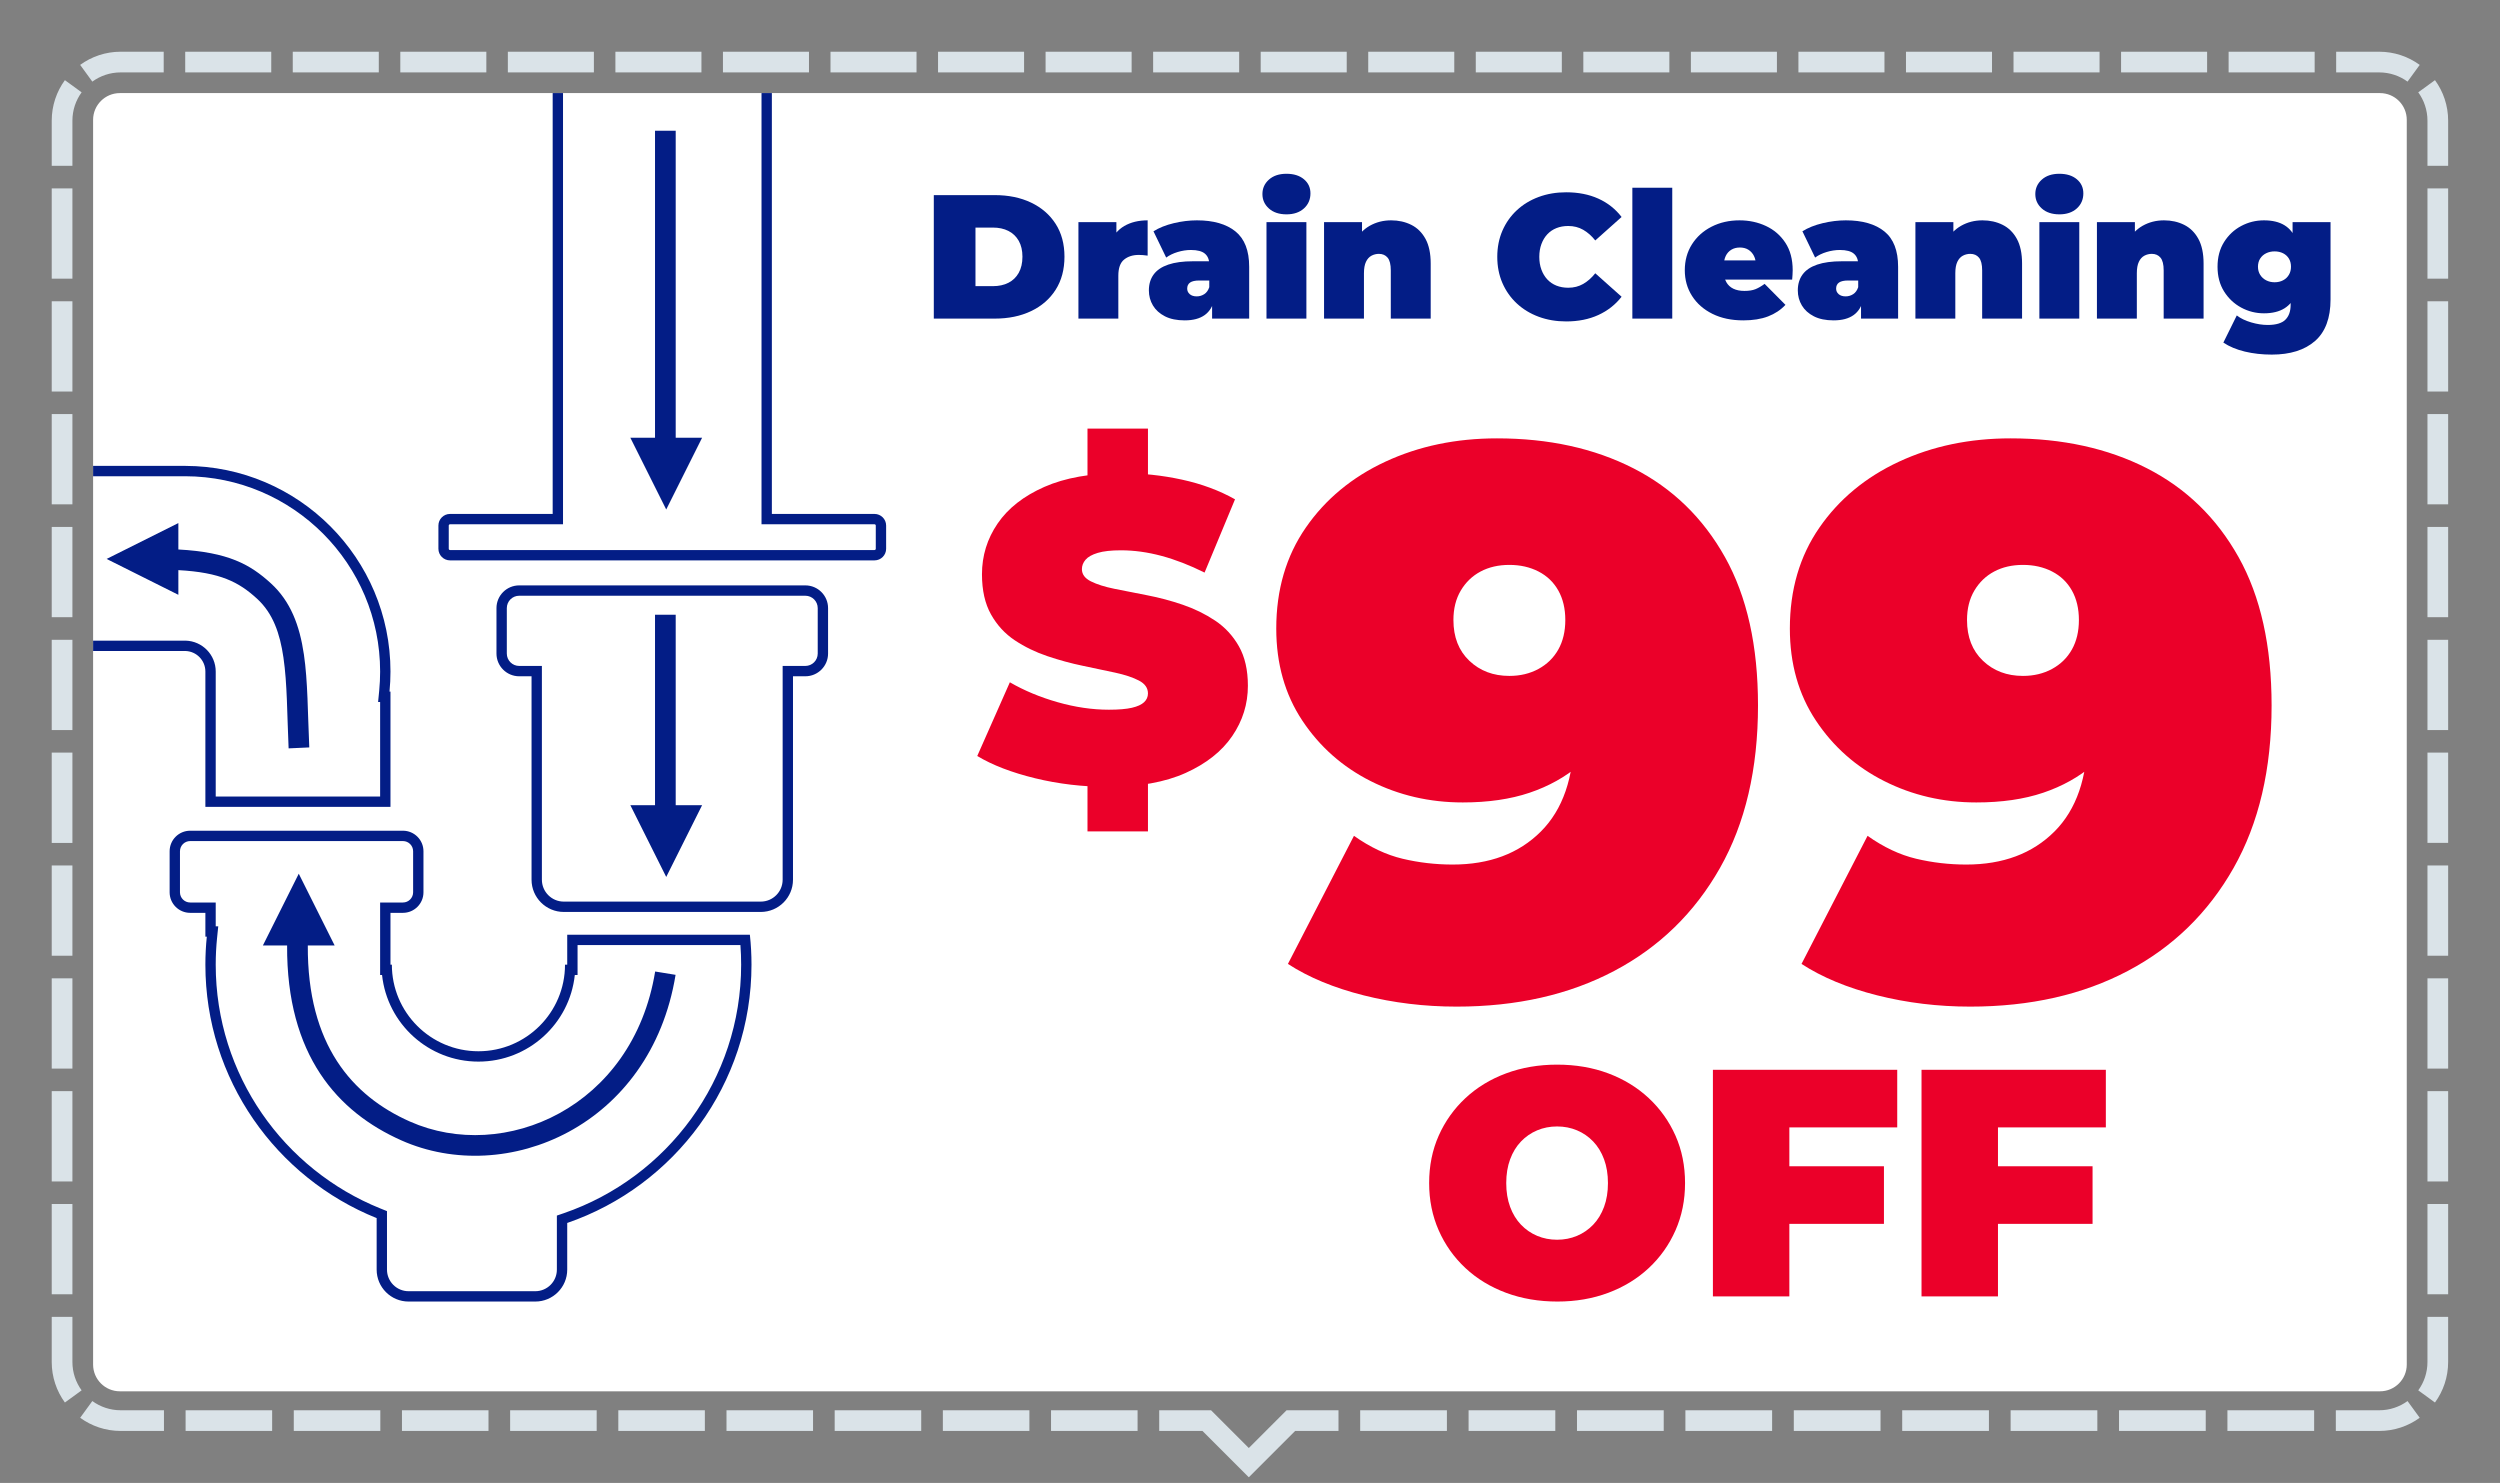
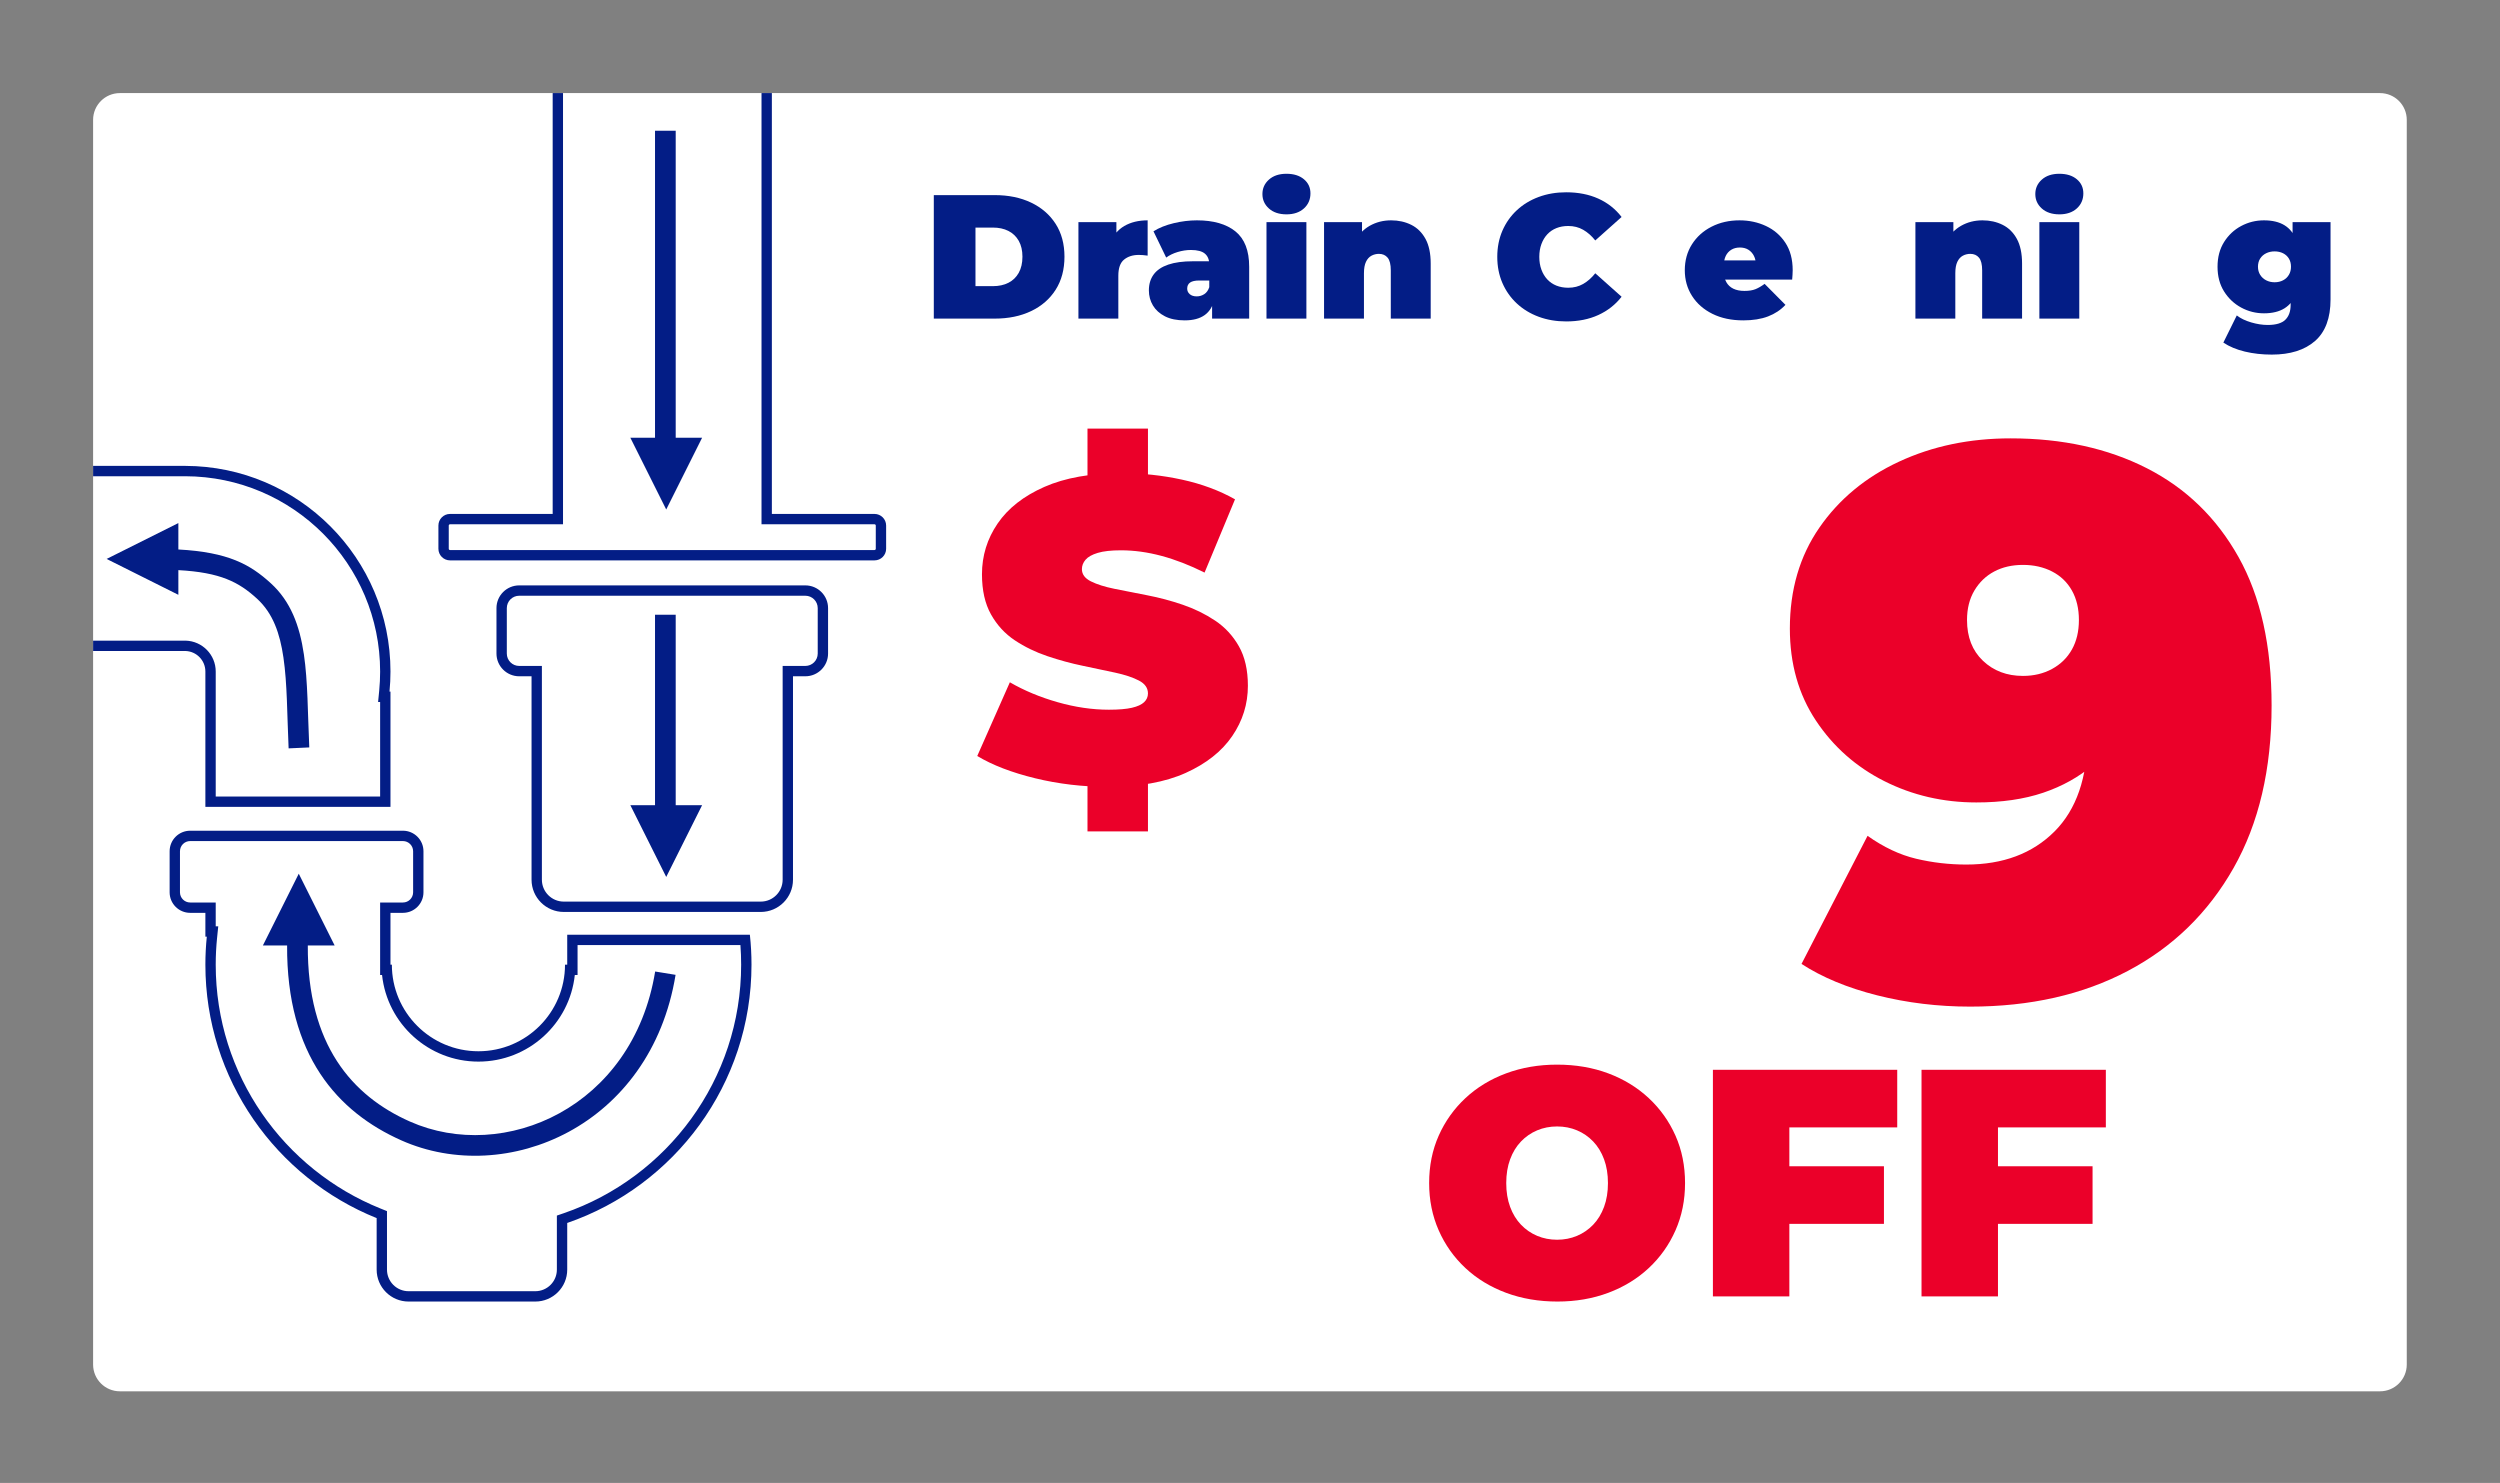
<svg xmlns="http://www.w3.org/2000/svg" clip-rule="evenodd" fill-rule="evenodd" stroke-linejoin="round" stroke-miterlimit="2" viewBox="0 0 6042 3584">
  <rect x="0" y="0" width="6042" height="3584" fill="#808080" stroke="none" />
  <clipPath id="a">
    <path clip-rule="evenodd" d="m6041.67 166.667v3416.67h-6041.67v-3416.67c0-91.986 74.681-166.667 166.667-166.667h5708.33c91.986 0 166.667 74.681 166.667 166.667z" />
  </clipPath>
  <clipPath id="b">
    <path clip-rule="evenodd" d="m5816.67 289.667v3008.17c0 35.691-28.976 64.667-64.667 64.667h-5462.33c-35.691 0-64.667-28.976-64.667-64.667v-3008.17c0-35.691 28.976-64.667 64.667-64.667h5462.33c35.691 0 64.667 28.976 64.667 64.667z" />
  </clipPath>
  <path d="m6041.67 166.667v3416.67h-6041.67v-3416.67c0-91.986 74.681-166.667 166.667-166.667h5708.33c91.986 0 166.667 74.681 166.667 166.667z" fill="none" />
  <g clip-path="url(#a)">
-     <path d="m125 400.758v-109.091c0-36.592 11.818-70.446 31.842-97.949l40.422 29.429c-14.007 19.239-22.264 42.923-22.264 68.52v109.091zm270.635-275.758v50h-103.968c-25.597 0-49.281 8.257-68.52 22.264l-29.429-40.422c27.503-20.024 61.357-31.842 97.949-31.842zm259.925 0v50h-207.938v-50zm259.914 0v50h-207.937v-50zm259.928 0v50h-207.939v-50zm259.912 0v50h-207.939v-50zm259.924 0v50h-207.938v-50zm259.924 0v50h-207.939v-50zm259.916 0v50h-207.939v-50zm259.924 0v50h-207.937v-50zm259.917 0v50h-207.936v-50zm259.916 0v50h-207.938v-50zm259.928 0v50h-207.936v-50zm259.925 0v50h-207.94v-50zm259.915 0v50h-207.935v-50zm259.925 0v50h-207.935v-50zm259.922 0v50h-207.936v-50zm259.915 0v50h-207.937v-50zm259.919 0v50h-207.939v-50zm259.928 0v50h-207.936v-50zm259.916 0v50h-207.936v-50zm259.916 0v50h-207.936v-50zm253.905 31.842-29.429 40.422c-19.239-14.007-42.923-22.264-68.52-22.264h-103.968v-50h103.968c36.592 0 70.446 11.818 97.949 31.842zm68.718 243.916h-50v-109.091c0-25.597-8.257-49.281-22.264-68.52l40.422-29.429c20.024 27.503 31.842 61.357 31.842 97.949zm0 272.725h-50v-218.182h50zm0 272.732h-50v-218.182h50zm0 272.722h-50v-218.179h50zm0 272.734h-50v-218.183h50zm0 272.719h-50v-218.179h50zm0 272.728h-50v-218.18h50zm0 272.732h-50v-218.183h50zm0 272.728h-50v-218.181h50zm0 272.726h-50v-218.181h50zm0 272.728h-50v-218.182h50zm-31.842 261.584-40.422-29.43c14.007-19.238 22.264-42.923 22.264-68.519v-109.092h50v109.092c0 36.592-11.818 70.445-31.842 97.949zm-239.624 68.717v-50h104.799c25.597 0 49.281-8.256 68.52-22.263l29.429 40.421c-27.503 20.024-61.357 31.842-97.949 31.842zm-261.991 0v-50h209.595v50zm-261.989 0v-50h209.593v50zm-261.994 0v-50h209.593v50zm-261.999 0v-50h209.596v50zm-261.99 0v-50h209.595v50zm-261.993 0v-50h209.594v50zm-261.992 0v-50h209.593v50zm-261.992 0v-50h209.594v50zm-261.993 0v-50h209.594v50zm-485.696 0v-50h125.291l91.248 91.248 91.248-91.248h125.509v50h-104.798l-111.959 111.959-111.959-111.959zm-261.448 0v-50h209.16v50zm-261.443 0v-50h209.156v50zm-261.45 0v-50h209.157v50zm-261.455 0v-50h209.16v50zm-261.445 0v-50h209.159v50zm-261.449 0v-50h209.159v50zm-261.448 0v-50h209.158v50zm-261.447 0v-50h209.158v50zm-261.449 0v-50h209.159v50zm-254.82-31.842 29.429-40.421c19.239 14.007 42.923 22.263 68.52 22.263h104.58v50h-104.58c-36.592 0-70.446-11.818-97.949-31.842zm-68.718-243.916h50v109.092c0 25.596 8.257 49.281 22.264 68.519l-40.422 29.43c-20.024-27.504-31.842-61.357-31.842-97.949zm0-272.724h50v218.181h-50zm0-272.733h50v218.182h-50zm0-272.722h50v218.179h-50zm0-272.733h50v218.182h-50zm0-272.72h50v218.18h-50zm0-272.727h50v218.179h-50zm0-272.732h50v218.182h-50zm0-272.729h50v218.181h-50zm0-272.726h50v218.181h-50zm0-272.727h50v218.181h-50z" fill="#dae3e8" />
    <path d="m5816.67 289.667v3008.17c0 35.691-28.976 64.667-64.667 64.667h-5462.33c-35.691 0-64.667-28.976-64.667-64.667v-3008.17c0-35.691 28.976-64.667 64.667-64.667h5462.33c35.691 0 64.667 28.976 64.667 64.667z" fill="#fff" />
    <g clip-path="url(#b)">
      <g fill-rule="nonzero">
        <path d="m3763.97 3145.58c-44.886 0-86.248-7.04-124.088-21.119-37.84-14.08-70.591-34.026-98.253-59.838s-49.191-56.188-64.588-91.126-23.095-73.004-23.095-114.2c0-41.717 7.698-79.914 23.095-114.591 15.397-34.678 36.926-64.922 64.588-90.735 27.662-25.812 60.413-45.758 98.253-59.838 37.84-14.079 78.941-21.119 123.305-21.119 44.886 0 86.118 7.04 123.697 21.119 37.578 14.08 70.199 34.026 97.861 59.838 27.662 25.813 49.192 56.057 64.588 90.735 15.397 34.677 23.096 72.874 23.096 114.591 0 41.196-7.699 79.262-23.096 114.2-15.396 34.938-36.926 65.314-64.588 91.126s-60.283 45.758-97.861 59.838c-37.579 14.079-78.55 21.119-122.914 21.119zm-.783-149.399c17.224 0 33.273-3.129 48.148-9.386 14.875-6.258 27.923-15.253 39.144-26.986 11.222-11.733 19.964-26.073 26.227-43.021 6.263-16.947 9.395-36.111 9.395-57.491s-3.132-40.544-9.395-57.491c-6.263-16.948-15.005-31.288-26.227-43.021-11.221-11.733-24.269-20.728-39.144-26.985-14.875-6.258-30.924-9.387-48.148-9.387-17.223 0-33.273 3.129-48.148 9.387-14.874 6.257-27.923 15.252-39.144 26.985s-19.964 26.073-26.227 43.021c-6.263 16.947-9.395 36.111-9.395 57.491s3.132 40.544 9.395 57.491c6.263 16.948 15.006 31.288 26.227 43.021s24.27 20.728 39.144 26.986c14.875 6.257 30.925 9.386 48.148 9.386z" fill="#eb0029" />
        <path d="m4311.99 2818.63h241.13v139.231h-241.13zm12.526 314.442h-184.762v-547.536h445.464v139.231h-260.702z" fill="#eb0029" />
        <path d="m4816.17 2818.63h241.13v139.231h-241.13zm12.526 314.442h-184.762v-547.536h445.464v139.231h-260.702z" fill="#eb0029" />
        <path d="m2677.99 1901.63c-60.811 0-119.549-6.904-176.214-20.712-56.665-13.809-103.309-31.76-139.934-53.853l78.778-178.128c34.551 20.022 73.076 36.074 115.575 48.156 42.498 12.083 83.788 18.124 123.868 18.124 23.495 0 41.98-1.553 55.455-4.66s23.322-7.595 29.542-13.464c6.219-5.868 9.329-12.945 9.329-21.23 0-13.118-7.256-23.474-21.768-31.069-14.512-7.594-33.688-13.981-57.528-19.159-23.841-5.178-49.928-10.701-78.26-16.57s-56.837-13.636-85.515-23.302c-28.678-9.665-54.937-22.438-78.778-38.318s-43.017-36.765-57.529-62.655c-14.511-25.891-21.767-58.168-21.767-96.832 0-44.877 12.611-85.784 37.834-122.722 25.223-36.937 62.884-66.453 112.984-88.546s112.466-33.14 187.097-33.14c49.064 0 97.436 5.178 145.117 15.534 47.681 10.357 90.526 26.236 128.532 47.639l-73.595 177.093c-35.933-17.951-70.658-31.414-104.173-40.39-33.515-8.975-66.166-13.463-97.954-13.463-23.495 0-42.153 2.071-55.974 6.214-13.82 4.142-23.668 9.666-29.541 16.57-5.874 6.904-8.811 14.499-8.811 22.784 0 12.427 7.256 22.266 21.768 29.515 14.511 7.25 33.687 13.291 57.528 18.124s50.1 10.011 78.778 15.534 57.183 13.118 85.515 22.784c28.333 9.666 54.419 22.439 78.26 38.318 23.84 15.88 43.017 36.592 57.528 62.138 14.512 25.545 21.768 57.305 21.768 95.278 0 44.187-12.611 84.749-37.834 121.686-25.223 36.938-62.711 66.626-112.466 89.064-49.754 22.439-112.293 33.658-187.615 33.658zm-49.755 107.706v-134.632h146.154v134.632zm0-838.86v-134.631h146.154v134.631z" fill="#eb0029" />
-         <path d="m3617.79 1059.44c125.189 0 235.043 24.077 329.561 72.232 94.517 48.155 168.379 119.762 221.584 214.821 53.206 95.06 79.809 214.509 79.809 358.349 0 153.845-30.672 284.865-92.015 393.057-61.342 108.192-146.471 191.056-255.385 248.592-108.915 57.536-235.982 86.304-381.201 86.304-77.618 0-152.418-9.068-224.402-27.205-71.984-18.136-133.013-43.464-183.089-75.984l159.616-309.568c38.809 27.517 77.93 45.966 117.365 55.347 39.434 9.381 79.808 14.071 121.12 14.071 88.885 0 159.93-26.579 213.135-79.737s79.808-130.394 79.808-231.707v-110.694l101.403 73.171c-23.786 42.526-52.892 78.486-87.319 107.88-34.427 29.393-74.801 51.907-121.121 67.542-46.32 15.634-100.151 23.452-161.494 23.452-80.121 0-154.295-17.199-222.523-51.595-68.229-34.396-123.312-83.177-165.25-146.341-41.939-63.164-62.908-137.273-62.908-222.326 0-93.808 23.786-175.109 71.358-243.902s111.731-121.951 192.478-159.474c80.747-37.524 170.571-56.285 269.47-56.285zm30.046 305.815c-26.29 0-49.45 5.316-69.48 15.948-20.031 10.631-35.992 25.953-47.885 45.966-11.893 20.012-17.84 43.777-17.84 71.294 0 41.276 12.832 74.109 38.496 98.499s57.9 36.585 96.709 36.585c26.289 0 49.762-5.628 70.418-16.885 20.657-11.257 36.618-26.892 47.885-46.904 11.267-20.013 16.901-43.778 16.901-71.295s-5.634-51.282-16.901-71.294c-11.267-20.013-27.228-35.335-47.885-45.966-20.656-10.632-44.129-15.948-70.418-15.948z" fill="#eb0029" />
        <path d="m4859.04 1059.44c125.189 0 235.042 24.077 329.56 72.232s168.38 119.762 221.585 214.821c53.205 95.06 79.808 214.509 79.808 358.349 0 153.845-30.671 284.865-92.014 393.057s-146.471 191.056-255.386 248.592c-108.914 57.536-235.981 86.304-381.201 86.304-77.617 0-152.418-9.068-224.401-27.205-71.984-18.136-133.014-43.464-183.09-75.984l159.617-309.568c38.808 27.517 77.93 45.966 117.364 55.347 39.435 9.381 79.809 14.071 121.121 14.071 88.884 0 159.929-26.579 213.135-79.737 53.205-53.158 79.808-130.394 79.808-231.707v-110.694l101.403 73.171c-23.786 42.526-52.893 78.486-87.32 107.88-34.427 29.393-74.8 51.907-121.12 67.542-46.32 15.634-100.151 23.452-161.494 23.452-80.121 0-154.296-17.199-222.524-51.595s-123.311-83.177-165.25-146.341c-41.938-63.164-62.907-137.273-62.907-222.326 0-93.808 23.786-175.109 71.358-243.902s111.731-121.951 192.478-159.474c80.747-37.524 170.57-56.285 269.47-56.285zm30.045 305.815c-26.29 0-49.45 5.316-69.48 15.948-20.03 10.631-35.992 25.953-47.885 45.966-11.893 20.012-17.839 43.777-17.839 71.294 0 41.276 12.832 74.109 38.495 98.499 25.664 24.39 57.9 36.585 96.709 36.585 26.29 0 49.763-5.628 70.419-16.885s36.618-26.892 47.885-46.904c11.267-20.013 16.9-43.778 16.9-71.295s-5.633-51.282-16.9-71.294c-11.267-20.013-27.229-35.335-47.885-45.966-20.656-10.632-44.129-15.948-70.419-15.948z" fill="#eb0029" />
        <path d="m2256.82 770.012v-298.462h147.23c33.287 0 62.591 6.04 87.911 18.121 25.321 12.081 45.094 29.207 59.319 51.378s21.338 48.607 21.338 79.306c0 30.983-7.113 57.631-21.338 79.945-14.225 22.313-33.998 39.511-59.319 51.591-25.32 12.081-54.624 18.121-87.911 18.121zm100.714-78.453h42.249c14.225 0 26.672-2.7 37.341-8.101 10.668-5.401 18.99-13.431 24.965-24.09 5.974-10.659 8.961-23.664 8.961-39.013 0-15.066-2.987-27.857-8.961-38.374-5.975-10.517-14.297-18.476-24.965-23.877-10.669-5.401-23.116-8.101-37.341-8.101h-42.249z" fill="#031d86" />
        <path d="m2606.34 770.012v-233.227h91.752v70.352l-14.936-20.04c7.113-18.192 18.493-31.836 34.14-40.932 15.648-9.095 34.425-13.643 56.332-13.643v85.274c-4.268-.568-8.037-.994-11.309-1.279-3.272-.284-6.615-.426-10.029-.426-14.51 0-26.387 3.766-35.634 11.299-9.246 7.532-13.869 20.537-13.869 39.013v103.609z" fill="#031d86" />
        <path d="m2929.4 770.012v-41.358l-6.828-11.086v-78.453c0-11.37-3.485-20.039-10.455-26.009-6.971-5.969-18.28-8.954-33.927-8.954-10.527 0-21.196 1.635-32.007 4.904s-20.057 7.746-27.739 13.431l-30.726-63.53c13.656-8.528 30.015-15.066 49.077-19.613 19.061-4.548 37.696-6.822 55.904-6.822 40.115 0 71.197 8.953 93.246 26.861s33.074 46.333 33.074 85.275v125.354zm-66.147 4.264c-19.061 0-34.993-3.269-47.796-9.807s-22.476-15.278-29.019-26.222c-6.544-10.943-9.816-23.095-9.816-36.455 0-15.065 3.841-27.856 11.523-38.374 7.681-10.517 19.417-18.476 35.207-23.877 15.79-5.4 35.776-8.101 59.959-8.101h48.65v46.475h-33.287c-10.242 0-17.71 1.635-22.405 4.903-4.694 3.269-7.041 8.173-7.041 14.71 0 5.401 2.063 9.878 6.188 13.431s9.744 5.33 16.857 5.33c6.543 0 12.589-1.777 18.137-5.33s9.602-9.167 12.162-16.842l12.376 28.567c-3.698 17.34-11.522 30.273-23.471 38.801-11.949 8.527-28.024 12.791-48.224 12.791z" fill="#031d86" />
        <path d="m3060.84 770.012v-233.227h96.447v233.227zm48.224-251.987c-17.64 0-31.722-4.69-42.249-14.071-10.527-9.38-15.79-21.034-15.79-34.962s5.263-25.583 15.79-34.963 24.609-14.07 42.249-14.07c17.639 0 31.722 4.406 42.248 13.217 10.527 8.812 15.79 20.182 15.79 34.11 0 14.781-5.263 26.933-15.79 36.455-10.526 9.523-24.609 14.284-42.248 14.284z" fill="#031d86" />
        <path d="m3362.13 532.522c17.924 0 34.141 3.624 48.65 10.872 14.51 7.248 25.961 18.547 34.354 33.897 8.393 15.349 12.589 35.247 12.589 59.692v133.029h-96.446v-116.4c0-14.497-2.561-24.801-7.682-30.912-5.121-6.112-12.091-9.167-20.911-9.167-6.543 0-12.589 1.492-18.137 4.477-5.547 2.984-9.957 7.887-13.229 14.709s-4.908 16.061-4.908 27.715v109.578h-96.446v-233.227h91.752v68.22l-18.35-19.613c9.104-17.624 21.409-30.841 36.914-39.653s32.789-13.217 51.85-13.217z" fill="#031d86" />
        <path d="m3785.04 776.834c-23.898 0-46.018-3.766-66.36-11.299s-37.981-18.263-52.917-32.191c-14.937-13.928-26.53-30.415-34.781-49.46-8.25-19.044-12.376-40.079-12.376-63.103s4.126-44.059 12.376-63.103c8.251-19.045 19.844-35.532 34.781-49.46 14.936-13.928 32.575-24.658 52.917-32.191s42.462-11.299 66.36-11.299c29.304 0 55.265 5.116 77.883 15.349s41.324 25.014 56.118 44.343l-63.586 56.708c-8.82-11.086-18.564-19.684-29.233-25.795-10.669-6.112-22.689-9.168-36.061-9.168-10.526 0-20.057 1.706-28.592 5.117s-15.861 8.385-21.978 14.923-10.882 14.426-14.296 23.664-5.121 19.542-5.121 30.912 1.707 21.674 5.121 30.912 8.179 17.126 14.296 23.664 13.443 11.512 21.978 14.923 18.066 5.117 28.592 5.117c13.372 0 25.392-3.056 36.061-9.168 10.669-6.111 20.413-14.709 29.233-25.795l63.586 56.708c-14.794 19.044-33.5 33.754-56.118 44.129s-48.579 15.563-77.883 15.563z" fill="#031d86" />
-         <path d="m3945.07 453.642h96.446v316.37h-96.446z" fill="#031d86" />
        <path d="m4213.07 774.276c-28.45 0-53.273-5.259-74.468-15.776-21.196-10.517-37.626-24.943-49.29-43.277-11.665-18.334-17.497-39.013-17.497-62.038 0-23.592 5.761-44.485 17.283-62.677 11.523-18.192 27.313-32.404 47.37-42.637s42.604-15.349 67.64-15.349c23.045 0 44.312 4.548 63.8 13.643 19.489 9.096 35.136 22.598 46.943 40.506s17.71 40.079 17.71 66.514c0 3.411-.142 7.178-.426 11.299-.285 4.122-.569 7.888-.854 11.299h-179.663v-46.475h128.453l-36.274 12.365c0-9.096-1.636-16.841-4.908-23.237s-7.753-11.37-13.443-14.923-12.518-5.33-20.484-5.33-14.865 1.777-20.698 5.33c-5.832 3.553-10.313 8.527-13.442 14.923-3.13 6.396-4.695 14.141-4.695 23.237v14.497c0 9.949 1.992 18.476 5.975 25.583 3.983 7.106 9.673 12.435 17.07 15.989 7.397 3.553 16.359 5.329 26.886 5.329 10.811 0 19.701-1.421 26.672-4.263 6.97-2.843 14.296-7.107 21.977-12.792l50.357 50.739c-11.38 12.223-25.391 21.532-42.035 27.927-16.643 6.396-36.629 9.594-59.959 9.594z" fill="#031d86" />
-         <path d="m4497.73 770.012v-41.358l-6.828-11.086v-78.453c0-11.37-3.486-20.039-10.456-26.009-6.97-5.969-18.279-8.954-33.927-8.954-10.526 0-21.195 1.635-32.006 4.904s-20.058 7.746-27.739 13.431l-30.727-63.53c13.657-8.528 30.015-15.066 49.077-19.613 19.062-4.548 37.697-6.822 55.905-6.822 40.115 0 71.197 8.953 93.246 26.861 22.048 17.908 33.073 46.333 33.073 85.275v125.354zm-66.147 4.264c-19.062 0-34.994-3.269-47.797-9.807-12.802-6.538-22.475-15.278-29.019-26.222-6.543-10.943-9.815-23.095-9.815-36.455 0-15.065 3.841-27.856 11.522-38.374 7.682-10.517 19.418-18.476 35.207-23.877 15.79-5.4 35.777-8.101 59.959-8.101h48.65v46.475h-33.287c-10.242 0-17.71 1.635-22.404 4.903-4.694 3.269-7.042 8.173-7.042 14.71 0 5.401 2.063 9.878 6.188 13.431 4.126 3.553 9.745 5.33 16.857 5.33 6.544 0 12.589-1.777 18.137-5.33s9.602-9.167 12.163-16.842l12.375 28.567c-3.698 17.34-11.522 30.273-23.471 38.801-11.949 8.527-28.023 12.791-48.223 12.791z" fill="#031d86" />
        <path d="m4791.33 532.522c17.924 0 34.141 3.624 48.65 10.872 14.51 7.248 25.961 18.547 34.354 33.897 8.393 15.349 12.589 35.247 12.589 59.692v133.029h-96.446v-116.4c0-14.497-2.561-24.801-7.682-30.912-5.121-6.112-12.091-9.167-20.911-9.167-6.543 0-12.589 1.492-18.137 4.477-5.548 2.984-9.957 7.887-13.229 14.709s-4.908 16.061-4.908 27.715v109.578h-96.446v-233.227h91.752v68.22l-18.351-19.613c9.105-17.624 21.409-30.841 36.915-39.653 15.505-8.812 32.789-13.217 51.85-13.217z" fill="#031d86" />
        <path d="m4928.75 770.012v-233.227h96.446v233.227zm48.223-251.987c-17.639 0-31.722-4.69-42.249-14.071-10.526-9.38-15.789-21.034-15.789-34.962s5.263-25.583 15.789-34.963c10.527-9.38 24.61-14.07 42.249-14.07s31.722 4.406 42.249 13.217c10.526 8.812 15.79 20.182 15.79 34.11 0 14.781-5.264 26.933-15.79 36.455-10.527 9.523-24.61 14.284-42.249 14.284z" fill="#031d86" />
-         <path d="m5230.03 532.522c17.924 0 34.14 3.624 48.65 10.872s25.961 18.547 34.354 33.897c8.392 15.349 12.589 35.247 12.589 59.692v133.029h-96.447v-116.4c0-14.497-2.56-24.801-7.681-30.912-5.121-6.112-12.091-9.167-20.911-9.167-6.544 0-12.589 1.492-18.137 4.477-5.548 2.984-9.958 7.887-13.229 14.709-3.272 6.822-4.908 16.061-4.908 27.715v109.578h-96.446v-233.227h91.752v68.22l-18.351-19.613c9.104-17.624 21.409-30.841 36.914-39.653 15.506-8.812 32.789-13.217 51.851-13.217z" fill="#031d86" />
        <path d="m5490.35 856.992c-23.045 0-44.667-2.416-64.867-7.248-20.199-4.832-37.554-12.081-52.064-21.745l32.434-65.662c9.104 7.107 20.697 12.72 34.78 16.842s27.383 6.182 39.902 6.182c19.915 0 34.14-4.192 42.675-12.578 8.535-8.385 12.803-20.394 12.803-36.028v-19.613l4.267-72.484.427-72.484v-35.389h91.752v186.752c0 45.196-12.518 78.737-37.554 100.625-25.037 21.887-59.888 32.83-104.555 32.83zm-18.777-99.771c-19.631 0-37.981-4.619-55.051-13.857-17.071-9.238-30.869-22.243-41.396-39.014-10.526-16.77-15.789-36.668-15.789-59.692s5.263-42.922 15.789-59.692c10.527-16.771 24.325-29.705 41.396-38.801 17.07-9.095 35.42-13.643 55.051-13.643 20.199 0 36.772 3.979 49.717 11.938 12.944 7.959 22.546 20.253 28.805 36.881 6.26 16.629 9.389 37.735 9.389 63.317s-3.129 46.688-9.389 63.317c-6.259 16.628-15.861 28.993-28.805 37.094-12.945 8.101-29.518 12.152-49.717 12.152zm25.605-75.042c7.682 0 14.51-1.563 20.484-4.69 5.975-3.127 10.669-7.533 14.083-13.218s5.121-12.223 5.121-19.613c0-7.675-1.707-14.284-5.121-19.826-3.414-5.543-8.108-9.807-14.083-12.792-5.974-2.984-12.802-4.477-20.484-4.477-7.397 0-14.154 1.493-20.271 4.477-6.117 2.985-10.953 7.249-14.509 12.792-3.557 5.542-5.335 12.151-5.335 19.826 0 7.39 1.778 13.928 5.335 19.613 3.556 5.685 8.392 10.091 14.509 13.218s12.874 4.69 20.271 4.69z" fill="#031d86" />
      </g>
      <path d="m-31.499 1573.3-16.353-.001c.287-2.887.599-5.766.937-8.647h-.937v-438.689l495.777.004c273.743.664 495.776 223.108 495.776 497.002 0 16.387-.795 32.591-2.348 48.558h2.348v278.502h-447.336v-327.06c0-26.986-21.567-48.974-48.388-49.654l-476.511-.015 1.839-1.637-1.505-1.662zm8.647-25 471.146.015.316.008c40.324 1.022 72.755 34.074 72.755 74.646v302.06h397.336v-228.502h-4.898l2.668-27.421c1.475-15.171 2.23-30.567 2.23-46.137 0-260.109-210.851-471.359-470.814-472.002l-470.739-.004v397.337zm519.217 657.864h-36.778c-27.385 0-49.619-22.233-49.619-49.618v-99.238c0-27.385 22.234-49.619 49.619-49.619h514.233c27.386 0 49.619 22.234 49.619 49.619v99.238c0 27.385-22.233 49.618-49.619 49.618h-30.119v125.289h3.359c0 115.477 93.753 209.231 209.231 209.231s209.232-93.754 209.232-209.231h5.341v-72.436h441.413c2.603 23.768 3.94 47.947 3.94 72.436 0 289.12-186.328 535.064-445.353 624.199v112.83c0 42.555-34.549 77.104-77.104 77.104h-306.366c-42.555 0-77.104-34.549-77.104-77.104v-124.553c-242.542-97.623-413.925-335.194-413.925-612.476 0-22.841 1.163-45.411 3.43-67.628h-3.43v-57.661zm25 32.661h6.111l-2.81 27.538c-2.182 21.383-3.301 43.107-3.301 65.09 0 266.785 164.9 495.357 398.26 589.284l15.665 6.305v141.44c0 28.757 23.347 52.104 52.104 52.104h306.366c28.757 0 52.104-23.347 52.104-52.104v-130.666l16.866-5.803c249.215-85.76 428.487-322.39 428.487-600.56 0-15.959-.59-31.781-1.748-47.436h-393.605v72.436h-6.663c-12.494 117.539-112.079 209.231-232.91 209.231s-220.416-91.692-232.91-209.231h-4.68v-175.289h55.119c13.588 0 24.619-11.031 24.619-24.618v-99.238c0-13.587-11.031-24.619-24.619-24.619h-514.233c-13.587 0-24.619 11.032-24.619 24.619v99.238c0 13.587 11.032 24.618 24.619 24.618h61.778zm763.283-604.385h-29.854c-30.308 0-54.914-24.606-54.914-54.914v-109.828c0-30.307 24.606-54.914 54.914-54.914h691.568c30.307 0 54.914 24.607 54.914 54.914v109.828c0 30.308-24.607 54.914-54.914 54.914h-29.854v491.656c0 42.997-34.908 77.904-77.904 77.904h-476.052c-42.996 0-77.904-34.907-77.904-77.904zm25 491.656c0 29.199 23.706 52.904 52.904 52.904h476.052c29.198 0 52.904-23.705 52.904-52.904v-516.656h54.854c16.51 0 29.914-13.404 29.914-29.914v-109.828c0-16.51-13.404-29.914-29.914-29.914h-691.568c-16.51 0-29.914 13.404-29.914 29.914v109.828c0 16.51 13.404 29.914 29.914 29.914h54.854zm26.063-884.009v-1060.82c0-29.236 23.736-52.973 52.973-52.973h423.788c29.236 0 52.973 23.737 52.973 52.973v1060.82h248.095c15.488 0 28.062 12.574 28.062 28.062v56.125c0 15.488-12.574 28.062-28.062 28.062h-1025.92c-15.488 0-28.063-12.574-28.063-28.062v-56.125c0-15.488 12.575-28.062 28.063-28.062h248.095zm-248.095 25c-1.69 0-3.063 1.372-3.063 3.062v56.125c0 1.69 1.373 3.062 3.063 3.062h1025.92c1.69 0 3.062-1.372 3.062-3.062v-56.125c0-1.69-1.372-3.062-3.062-3.062h-273.095v-1085.82c0-15.439-12.534-27.973-27.973-27.973h-423.788c-15.439 0-27.973 12.534-27.973 27.973v1085.82h-273.095z" fill="#031d86" />
      <path d="m1633.05 1057.96h63.774l-86.691 173.38-86.69-173.38h59.607v-742.025h50zm0 888.072h63.774l-86.691 173.38-86.69-173.38h59.607v-460.275h50zm-939.181 338.926h-58.504l86.691-173.381 86.69 173.381h-64.849c-1.335 240.194 107.202 363.562 246.473 425.453 227.702 101.189 539.325-33.655 593.006-362.469l49.347 8.056c-59.788 366.222-409.051 512.805-662.658 400.104-153.66-68.284-277.781-205.116-276.196-471.144zm-262.809-907.069v59.636l-173.38-86.69 173.38-86.69v63.84c120.724 6.531 173.683 36.162 223.672 81.843 47.412 43.325 69.444 101.526 79.766 172.004 9.515 64.964 9.158 140.859 12.995 224.537l-49.948 2.29c-3.752-81.827-3.215-156.054-12.519-219.582-8.497-58.016-24.994-106.675-64.023-142.339-43.737-39.968-88.049-63.288-189.943-68.849z" fill="#031d86" />
    </g>
  </g>
</svg>